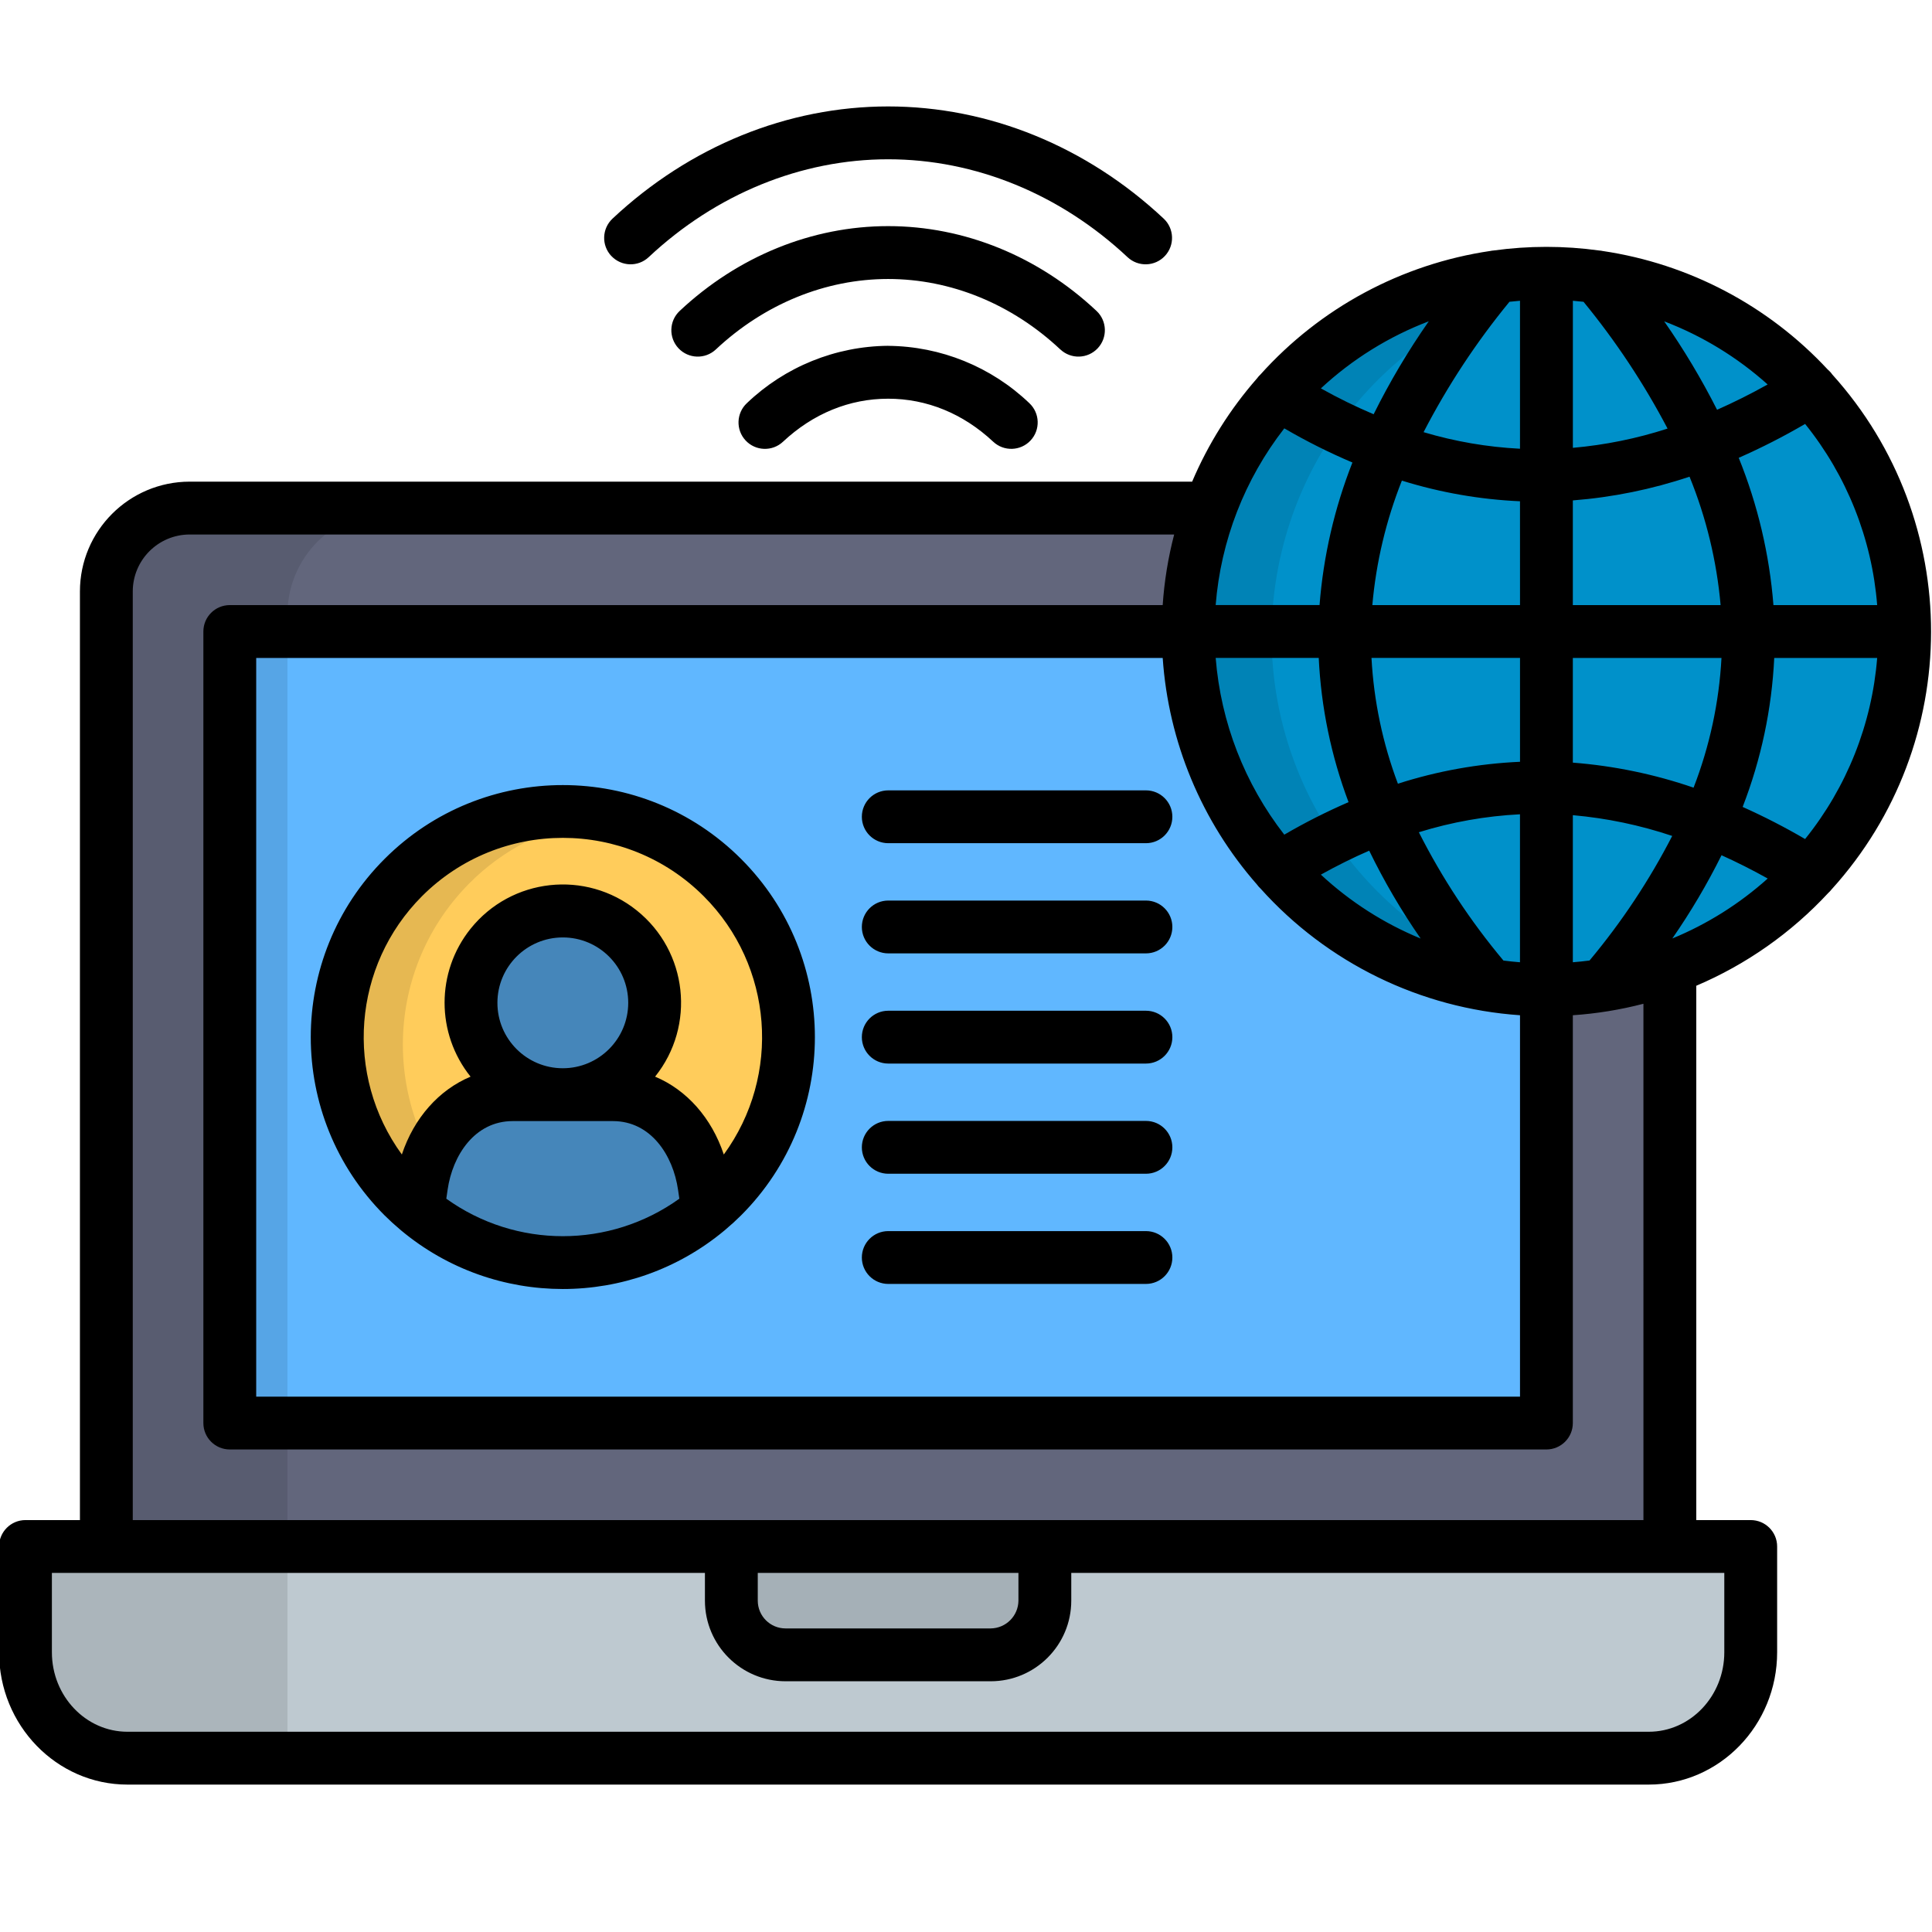
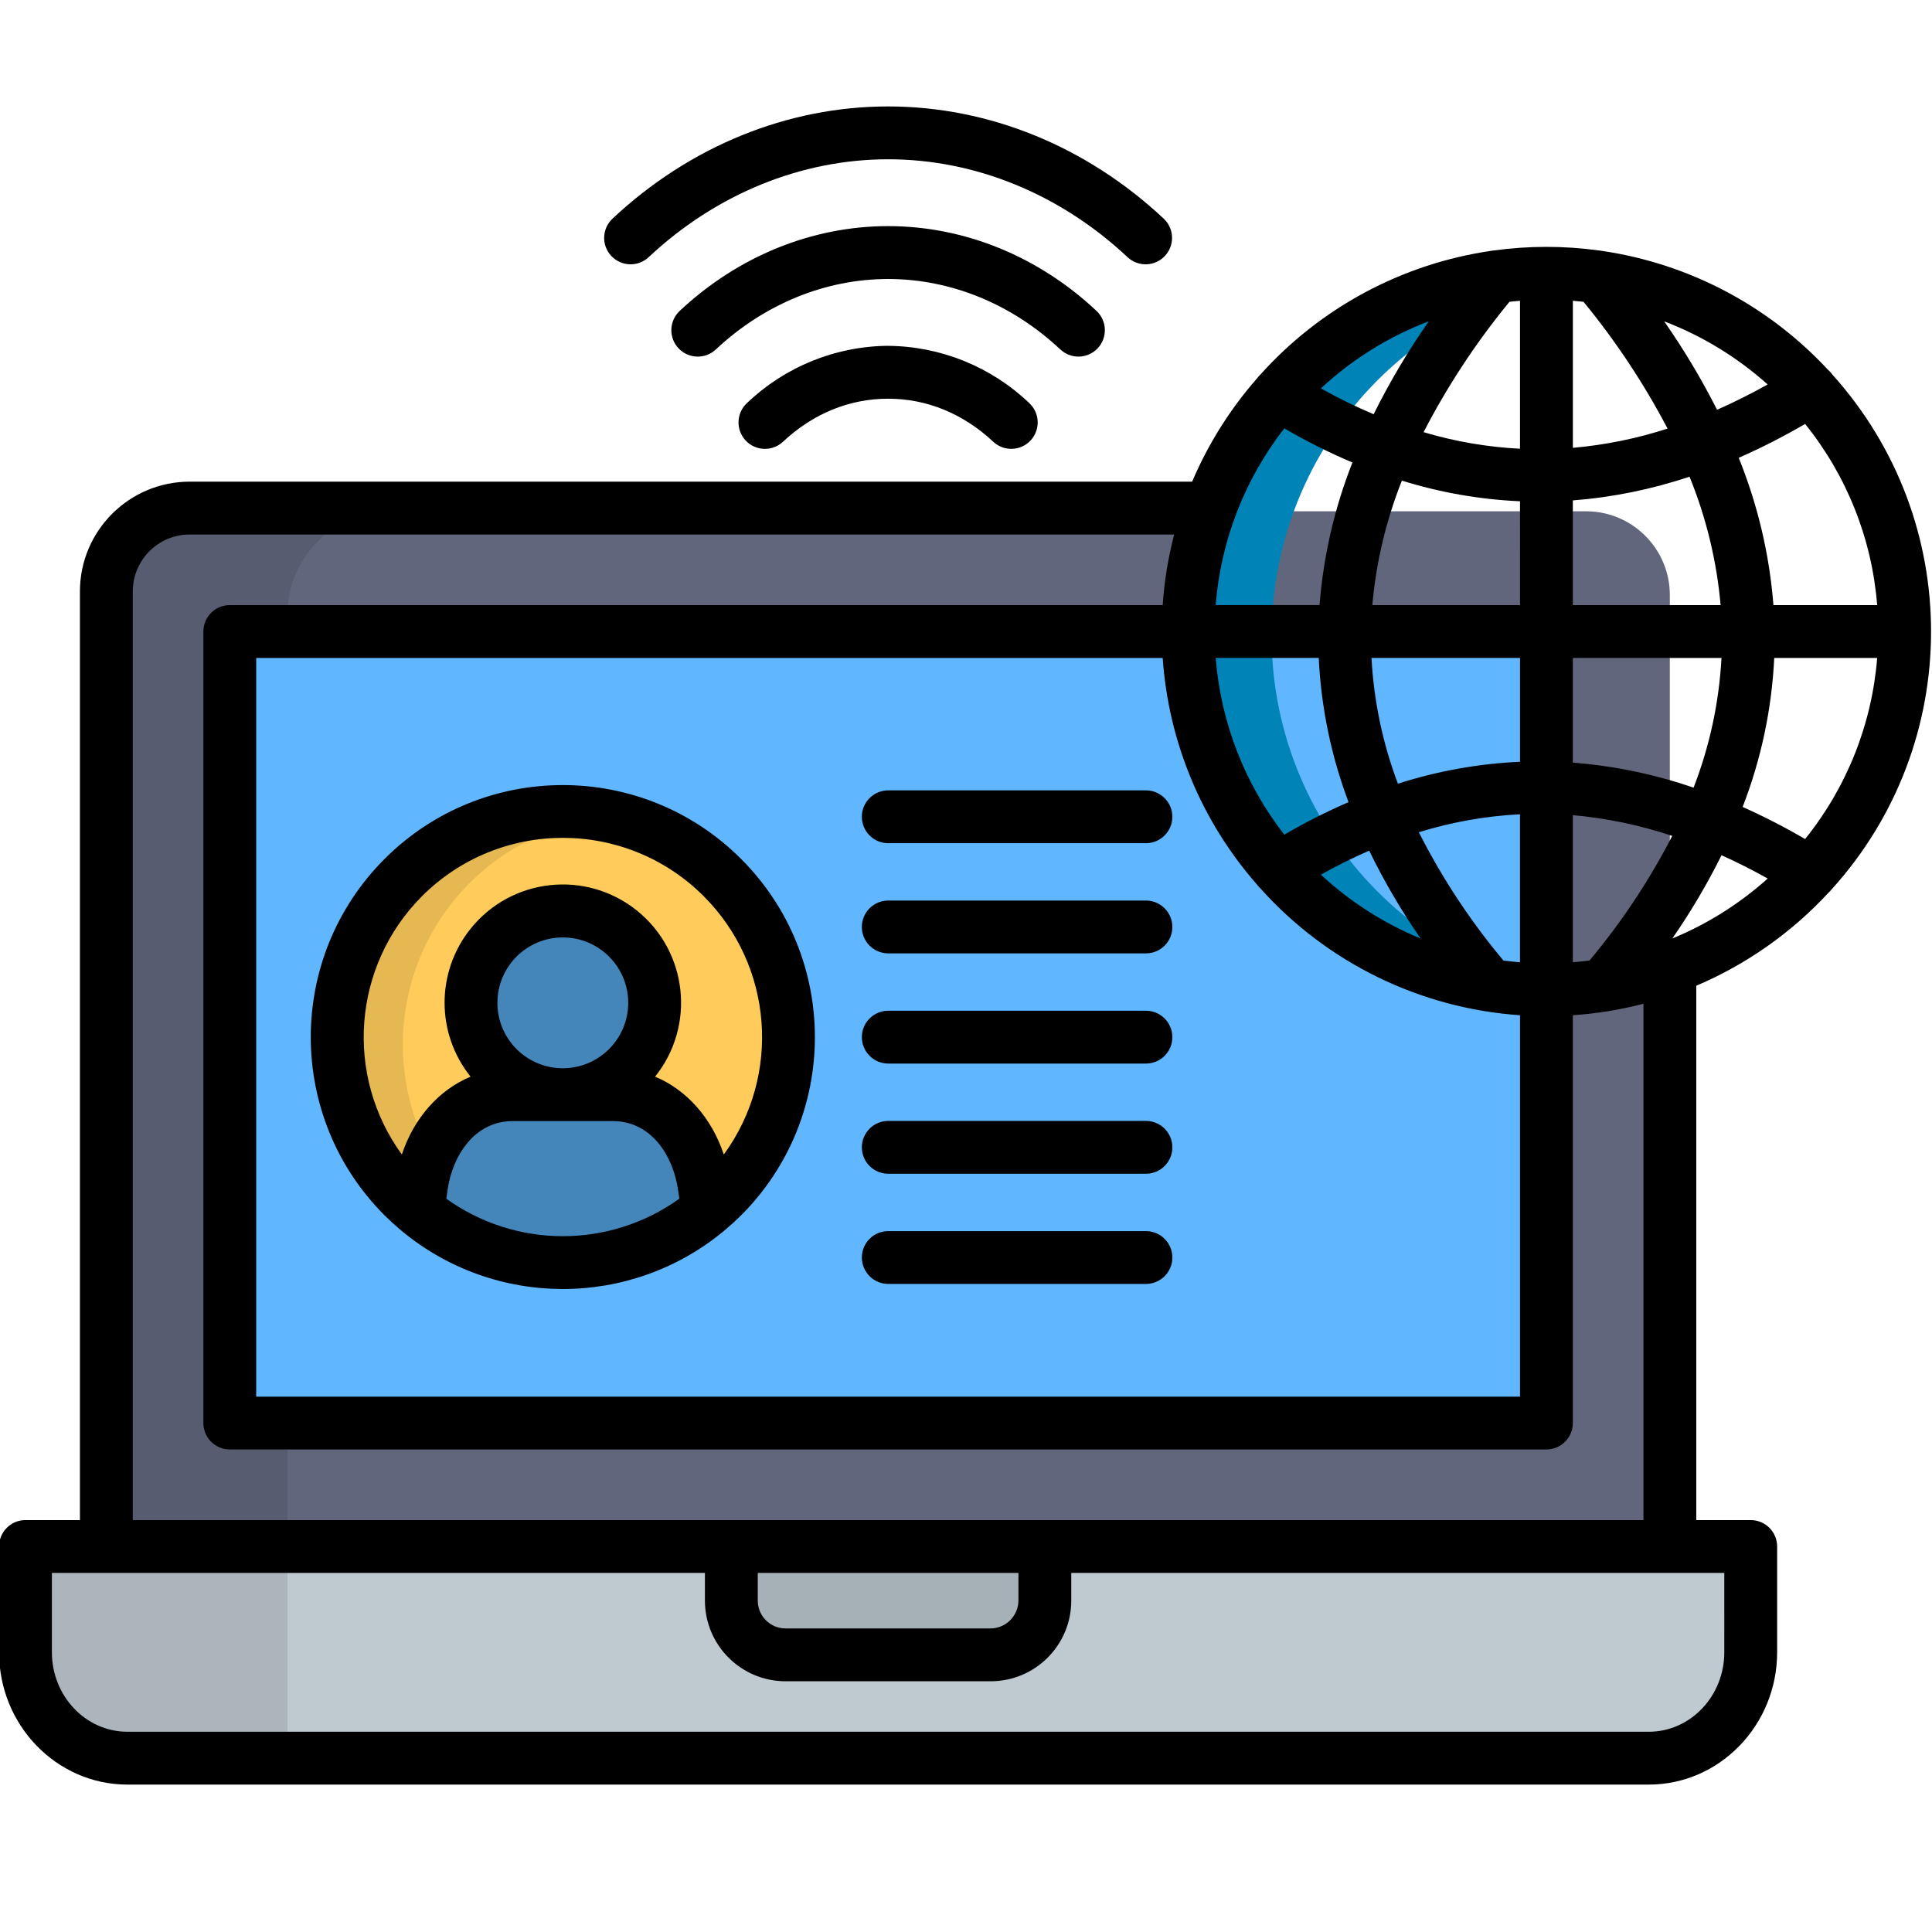
<svg xmlns="http://www.w3.org/2000/svg" id="Layer_1" x="0px" y="0px" viewBox="0 0 512 512" style="enable-background:new 0 0 512 512;" xml:space="preserve">
  <g>
    <path style="fill-rule:evenodd;clip-rule:evenodd;fill:#62667C;" d="M50.269,135.496h370.2  c12.224,0.086,22.081,10.035,22.054,22.259v265.846c0.027,12.224-9.83,22.173-22.054,22.259h-370.2  c-12.234-0.074-22.106-10.025-22.082-22.259V157.755C28.163,145.521,38.035,135.57,50.269,135.496L50.269,135.496z" />
    <path style="fill:#60B7FF;" d="M60.898,168.47h348.917v211.443H60.898V168.47z" />
    <g>
      <path style="fill-rule:evenodd;clip-rule:evenodd;fill:#BEC9D0;" d="M6.757,412.886h457.2v28.259   c0,15.544-12.161,28.288-27.014,28.288H33.771c-14.854,0-27.014-12.744-27.014-28.288L6.757,412.886z" />
      <path style="fill-rule:evenodd;clip-rule:evenodd;fill:#A5B0B7;" d="M193.815,412.886h83.083v14.484   c0.004,7.943-6.403,14.402-14.346,14.461h-54.365c-7.952-0.048-14.373-6.509-14.372-14.461L193.815,412.886z" />
-       <path style="fill-rule:evenodd;clip-rule:evenodd;fill:#FFCC5B;" d="M106.876,234.188c23.117-23.35,60.786-23.539,84.136-0.422   c0.141,0.14,0.282,0.281,0.422,0.422c23.357,23.622,23.357,61.641,0,85.263c-23.117,23.35-60.786,23.539-84.136,0.422   c-0.141-0.14-0.282-0.281-0.422-0.422C83.519,295.829,83.519,257.81,106.876,234.188L106.876,234.188z" />
-       <path style="fill-rule:evenodd;clip-rule:evenodd;fill:#0091CA;" d="M409.815,264.162c-52.413,0-94.932-42.86-94.932-95.692   c0-52.861,42.519-95.693,94.932-95.693c52.437,0,94.937,42.832,94.937,95.693c0,52.832-42.491,95.692-94.932,95.692   L409.815,264.162z" />
+       <path style="fill-rule:evenodd;clip-rule:evenodd;fill:#FFCC5B;" d="M106.876,234.188c23.117-23.35,60.786-23.539,84.136-0.422   c0.141,0.14,0.282,0.281,0.422,0.422c23.357,23.622,23.357,61.641,0,85.263c-23.117,23.35-60.786,23.539-84.136,0.422   c-0.141-0.14-0.282-0.281-0.422-0.422C83.519,295.829,83.519,257.81,106.876,234.188L106.876,234.188" />
      <path style="fill-rule:evenodd;clip-rule:evenodd;fill:#ABB5BB;" d="M76.177,445.86v-32.974H6.757v28.259   c0,15.544,12.16,28.288,27.014,28.288h42.406V445.86z" />
      <path style="fill-rule:evenodd;clip-rule:evenodd;fill:#585C70;" d="M28.187,412.886h47.99v-32.973H60.898V168.47h15.279v-5.629   c-0.005-15.031,12.126-27.246,27.156-27.345H50.269c-12.234,0.074-22.106,10.025-22.082,22.259L28.187,412.886z" />
    </g>
-     <path style="fill:#56A5E6;" d="M60.898,168.47h15.279v211.443H60.898V168.47z" />
    <path style="fill-rule:evenodd;clip-rule:evenodd;fill:#E6B852;" d="M124.281,319.451c-23.357-23.622-23.357-61.641,0-85.263  c9.046-9.159,20.826-15.126,33.562-17c-18.727-2.779-37.658,3.535-50.967,17c-23.357,23.622-23.357,61.641,0,85.263  c13.308,13.466,32.24,19.78,50.967,17C145.107,334.577,133.327,328.61,124.281,319.451z" />
    <path style="fill-rule:evenodd;clip-rule:evenodd;fill:#4586BA;" d="M187.552,323.023l-0.937-6.453  c-1.9-13.286-10.857-24.373-24.18-24.373h-13.294c-13.548,0.1-24.611-10.802-24.711-24.349  c-0.1-13.548,10.802-24.611,24.349-24.711s24.611,10.802,24.711,24.349c0,0.056,0.001,0.112,0.001,0.167  c0.058,13.497-10.836,24.486-24.334,24.544c-0.005,0-0.011,0-0.016,0h-13.266c-13.323,0-22.281,11.087-24.18,24.373l-0.935,6.458  c22.165,18.744,54.625,18.744,76.79,0L187.552,323.023z" />
    <path style="fill-rule:evenodd;clip-rule:evenodd;fill:#0083B6;" d="M409.815,261.533c-51.372-12.715-82.71-64.669-69.995-116.041  c9.526-38.486,41.768-67.131,81.107-72.059c-43.789-5.191-85.361,20.549-100.233,62.061c-3.85,10.567-5.816,21.727-5.811,32.974  c0,52.832,42.519,95.692,94.932,95.692c3.714-0.001,7.424-0.221,11.112-0.657c-3.74-0.437-7.45-1.096-11.112-1.972V261.533z" />
    <path d="M105.99,325.81c0.1,0.095,0.212,0.184,0.32,0.274c24.809,20.687,60.857,20.692,85.672,0.013  c0.116-0.093,0.229-0.19,0.338-0.29c1.406-1.18,2.762-2.419,4.064-3.713c26.09-26.084,26.096-68.379,0.012-94.469  s-68.379-26.096-94.469-0.012s-26.096,68.379-0.012,94.469c0.004,0.004,0.008,0.008,0.012,0.012  C103.229,323.388,104.584,324.628,105.99,325.81L105.99,325.81z M118.275,317.669l0.349-2.39c1.3-9.048,7.143-18.177,17.249-18.177  h26.561c10.107,0,15.946,9.129,17.252,18.189l0.347,2.378C161.577,330.913,136.731,330.913,118.275,317.669L118.275,317.669z   M149.14,283.098c-9.573-0.008-17.328-7.775-17.32-17.348c0.008-9.573,7.775-17.328,17.348-17.32  c9.562,0.008,17.312,7.758,17.32,17.32C166.484,275.33,158.719,283.095,149.14,283.098z M111.825,237.507  c20.62-20.619,54.051-20.619,74.67,0.001c18.392,18.392,20.649,47.439,5.321,68.452c-3.244-9.736-9.848-17.139-18.212-20.636  c10.823-13.503,8.65-33.224-4.854-44.046c-13.503-10.823-33.224-8.65-44.046,4.854c-9.179,11.452-9.179,27.741,0,39.193  c-8.363,3.5-14.966,10.9-18.208,20.632C91.211,284.93,93.47,255.914,111.825,237.507z M228.398,216.455c0-3.866,3.134-7,7-7h68.288  c3.866,0,7,3.134,7,7s-3.134,7-7,7h-68.287c-3.866,0.001-7-3.133-7.001-6.999C228.398,216.456,228.398,216.455,228.398,216.455  L228.398,216.455z M228.398,245.655c0-3.866,3.134-7,7-7h68.288c3.866,0,7,3.134,7,7c0,3.866-3.134,7-7,7h-68.287  c-3.866,0.001-7-3.133-7.001-6.999c0-0.001,0-0.003,0-0.004L228.398,245.655z M228.398,274.855c0-3.866,3.134-7,7-7h68.288  c3.866,0,7,3.134,7,7s-3.134,7-7,7h-68.287c-3.866,0.001-7-3.133-7.001-6.999c0-0.002,0-0.004,0-0.006L228.398,274.855z   M228.398,304.055c0-3.866,3.134-7,7-7h68.288c3.866,0,7,3.134,7,7s-3.134,7-7,7h-68.287c-3.866,0.001-7-3.133-7.001-6.999  c0-0.003,0-0.007,0-0.01L228.398,304.055z M228.398,333.255c0-3.866,3.134-7,7-7h68.288c3.866,0,7,3.134,7,7s-3.134,7-7,7h-68.287  c-3.866,0.001-7-3.133-7.001-6.999c0-0.004,0-0.008,0-0.012L228.398,333.255z M485.426,235.663  c35.044-38.7,35.108-97.644,0.148-136.42c-0.352-0.503-0.77-0.957-1.241-1.351c-15.727-16.912-36.737-27.975-59.581-31.371  c-0.328-0.071-0.66-0.117-0.994-0.14c-9.26-1.279-18.652-1.279-27.912,0c-0.302,0.022-0.603,0.064-0.9,0.126  c-23.507,3.477-45.058,15.063-60.923,32.754c-0.334,0.31-0.638,0.652-0.906,1.021c-7.147,8.154-12.951,17.393-17.193,27.371  c-0.085,0-0.169-0.012-0.255-0.012H50.266c-16.056,0.018-29.067,13.031-29.084,29.087v246.107H6.752c-3.866,0-7,3.134-7,7v28.035  c0,19.335,15.259,35.065,34.016,35.065h403.177c18.756,0,34.016-15.73,34.016-35.065v-28.033c0-3.866-3.134-7-7-7h-14.43v-141.6  c13.254-5.641,25.168-14.015,34.963-24.576c0.343-0.305,0.655-0.643,0.932-1.009V235.663z M340.352,113.517  c5.82,3.397,11.851,6.421,18.055,9.053c-4.763,12.092-7.7,24.826-8.715,37.782h-27.528  C323.516,143.298,329.84,127.014,340.352,113.517L340.352,113.517z M419.652,79.979c8.547,10.413,16.009,21.671,22.269,33.6  c-8.145,2.64-16.563,4.351-25.093,5.1V79.706c0.937,0.075,1.877,0.164,2.815,0.273L419.652,79.979z M497.479,160.356h-27.5  c-1.054-13.404-4.156-26.567-9.2-39.03c6.031-2.653,11.906-5.651,17.593-8.979c11.053,13.716,17.71,30.448,19.098,48.009H497.479z   M349.479,174.356c0.622,13.075,3.288,25.971,7.9,38.221c-5.843,2.531-11.529,5.409-17.029,8.618  c-10.51-13.499-16.832-29.784-18.182-46.839L349.479,174.356z M402.82,160.356h-39.138c0.998-11.317,3.636-22.43,7.831-32.988  c10.155,3.163,20.675,5.002,31.3,5.473L402.82,160.356z M402.82,174.356v27.524c-10.997,0.492-21.88,2.446-32.362,5.811  c-4.027-10.688-6.387-21.93-7-33.335L402.82,174.356z M362.852,225.433c3.941,8.102,8.5,15.888,13.636,23.29  c-9.757-4.017-18.714-9.754-26.444-16.936C354.316,229.408,358.585,227.29,362.852,225.433z M398.426,254.553  c-8.743-10.442-16.264-21.849-22.415-34c8.699-2.7,17.703-4.298,26.8-4.759v39.217C401.34,254.894,399.879,254.742,398.426,254.553  L398.426,254.553z M416.818,174.36h39.394c-0.637,11.777-3.133,23.379-7.394,34.377c-10.343-3.556-21.096-5.784-32-6.631V174.36z   M416.818,160.36v-27.745c10.528-0.82,20.914-2.933,30.926-6.29c4.427,10.87,7.202,22.34,8.235,34.031L416.818,160.36z   M455.041,108.597c-4.113-8.133-8.795-15.964-14.012-23.437c10.086,3.849,19.379,9.52,27.415,16.729  c-4.483,2.505-8.951,4.739-13.402,6.704L455.041,108.597z M402.815,79.706v39.214c-8.662-0.439-17.24-1.914-25.552-4.393  c6.351-12.286,13.98-23.867,22.76-34.552C400.952,79.87,401.883,79.78,402.815,79.706z M364.028,109.781  c-4.781-2.03-9.449-4.317-13.983-6.852c8.301-7.713,18.012-13.752,28.6-17.787C373.166,92.98,368.28,101.215,364.028,109.781z   M308.128,174.36c1.517,22.224,10.302,43.332,25,60.07c0.269,0.372,0.575,0.717,0.913,1.029  c17.68,19.723,42.354,31.773,68.778,33.59v101.073H67.897V174.36L308.128,174.36z M416.82,216.03  c8.964,0.791,17.804,2.637,26.335,5.5c-6.065,11.779-13.415,22.851-21.914,33.015c-1.463,0.19-2.937,0.344-4.421,0.462V216.03z   M443.186,248.707c4.874-7.029,9.231-14.402,13.037-22.061c4.067,1.83,8.146,3.887,12.239,6.171  c-7.46,6.696-16.009,12.07-25.277,15.89H443.186z M461.82,213.845c4.897-12.625,7.724-25.959,8.37-39.485h27.281  c-1.392,17.555-8.049,34.282-19.1,47.993c-5.36-3.132-10.885-5.972-16.552-8.508H461.82z M456.958,437.87  c0,11.614-8.978,21.061-20.013,21.061H33.768c-11.035,0.002-20.016-9.445-20.016-21.061v-21.031h173.061v7.37  c0.021,11.791,9.582,21.34,21.373,21.345h54.366c11.783-0.013,21.332-9.562,21.345-21.345v-7.37h173.061V437.87z M269.897,416.839  v7.37c-0.053,4.033-3.309,7.289-7.342,7.341h-54.369c-4.06,0.003-7.357-3.281-7.37-7.341v-7.37H269.897z M435.528,402.839H35.185  V156.728c0.011-8.324,6.757-15.07,15.081-15.08h260.9c-1.596,6.127-2.614,12.391-3.042,18.708H60.896c-3.866,0-7,3.134-7,7l0,0  v209.768c0,3.866,3.134,7,7,7h348.921c3.866,0,7-3.134,7-7V269.049c6.318-0.428,12.581-1.446,18.709-3.042L435.528,402.839z   M162.003,67.839c-2.645-2.819-2.504-7.249,0.315-9.894c0.002-0.002,0.004-0.004,0.006-0.006  c20.453-19.172,46.4-29.731,73.047-29.731c26.633,0,52.565,10.559,73.018,29.731c2.821,2.644,2.965,7.075,0.32,9.896  c-2.644,2.821-7.075,2.965-9.896,0.321c-17.849-16.731-40.379-25.944-63.442-25.944c-23.081,0-45.622,9.213-63.471,25.944  c-2.821,2.643-7.251,2.498-9.894-0.323c-0.001-0.001-0.002-0.002-0.003-0.003V67.839z M281.003,92.616  c-12.816-12.046-29.022-18.68-45.633-18.68s-32.818,6.627-45.667,18.676c-2.82,2.645-7.251,2.504-9.896-0.316  s-2.504-7.251,0.316-9.896l0,0c15.451-14.494,35.072-22.476,55.248-22.476s39.8,7.984,55.224,22.481  c2.817,2.648,2.953,7.079,0.305,9.896c-2.648,2.817-7.079,2.953-9.896,0.304l0,0L281.003,92.616z M235.37,91.652  c13.949,0.115,27.329,5.546,37.412,15.186c2.823,2.643,2.969,7.074,0.327,9.896c-2.643,2.823-7.074,2.969-9.897,0.326  c-7.971-7.461-17.6-11.4-27.842-11.4c-10.263,0-19.9,3.944-27.871,11.405c-2.823,2.643-7.254,2.496-9.896-0.327  c-2.643-2.823-2.496-7.254,0.327-9.896l0,0c10.09-9.649,23.481-15.085,37.442-15.2L235.37,91.652z" />
  </g>
  <g />
  <g />
  <g />
  <g />
  <g />
  <g />
  <g />
  <g />
  <g />
  <g />
  <g />
  <g />
  <g />
  <g />
  <g />
</svg>